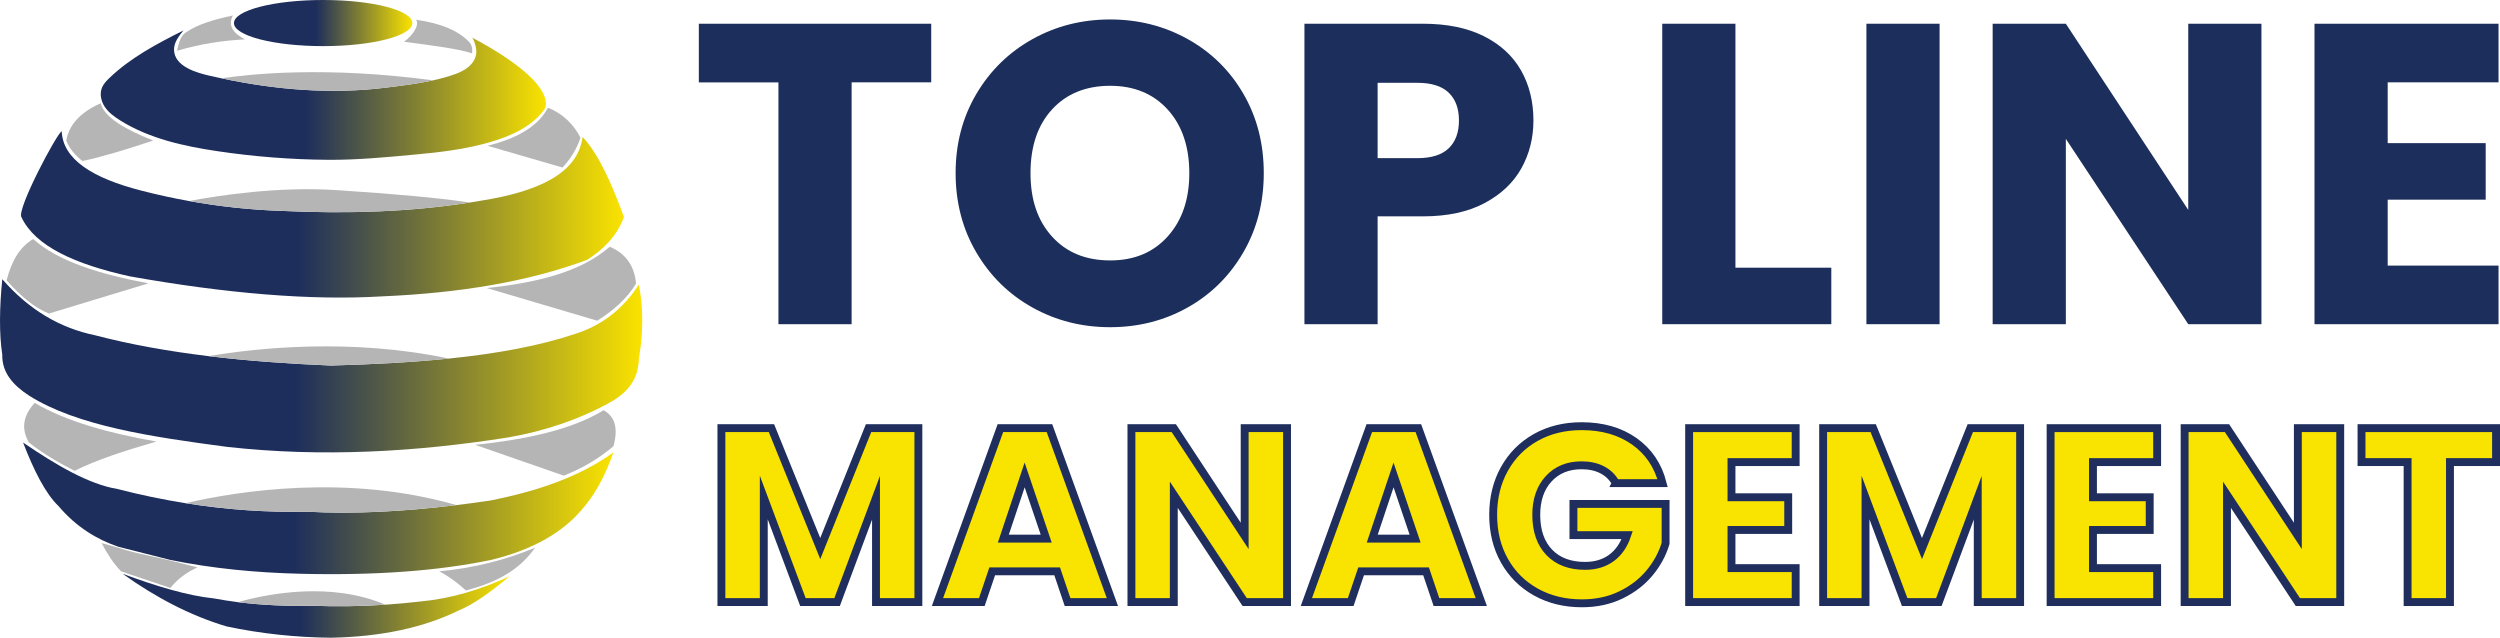
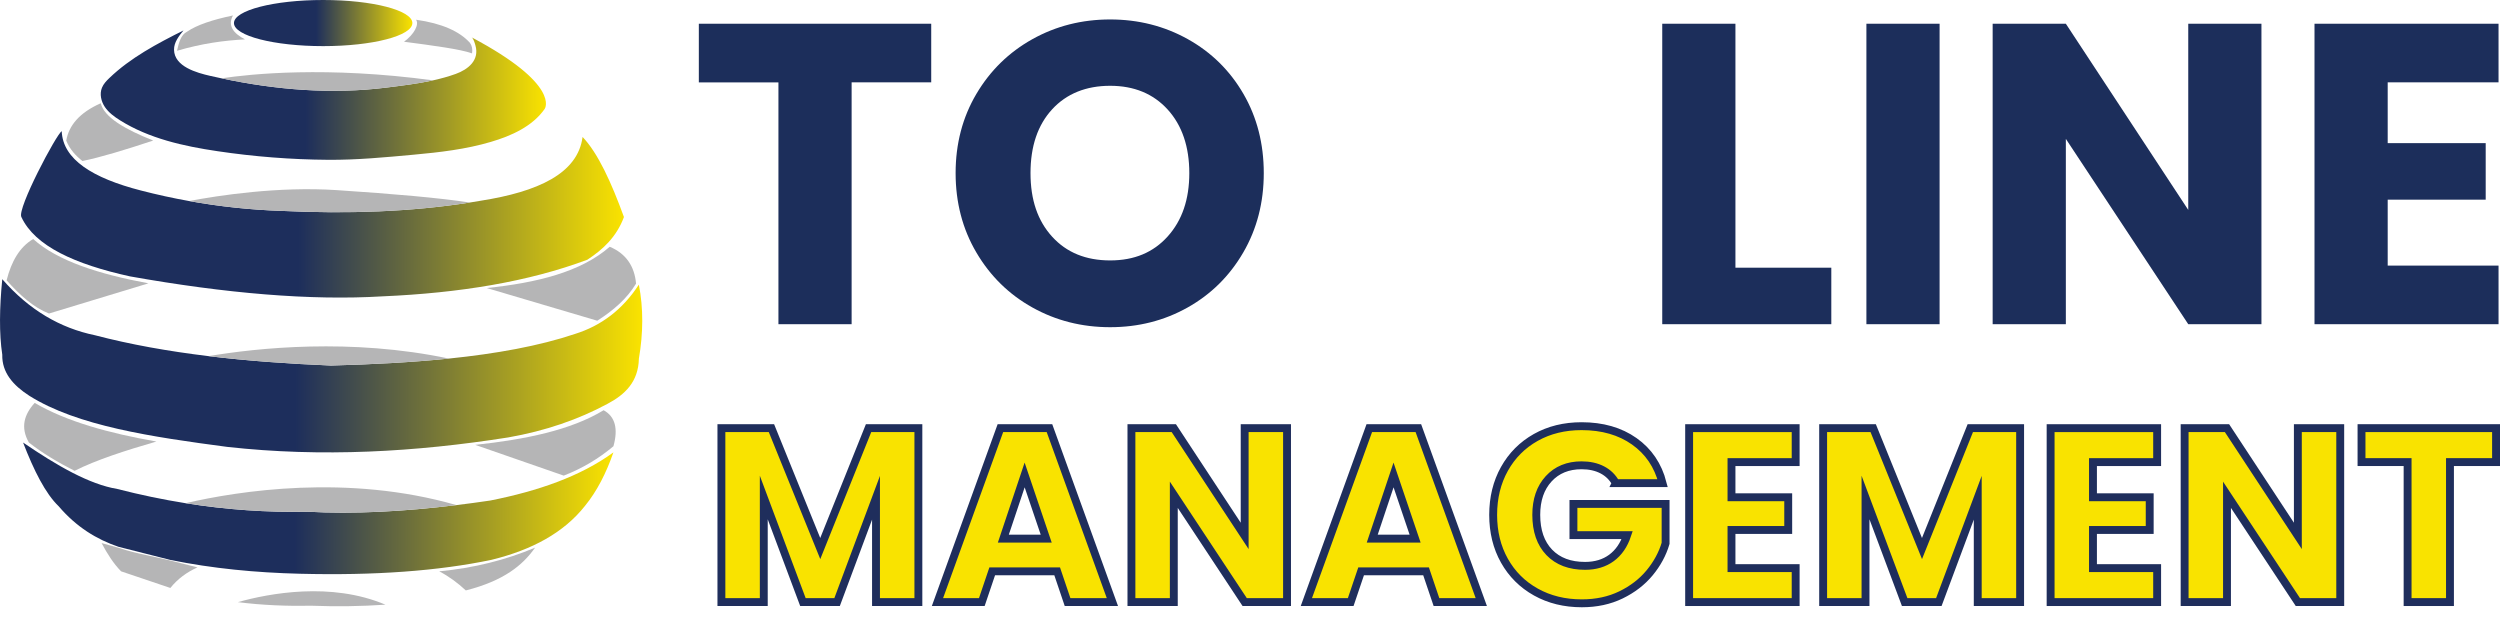
<svg xmlns="http://www.w3.org/2000/svg" xmlns:xlink="http://www.w3.org/1999/xlink" id="Layer_2" viewBox="0 0 1267.29 323.27">
  <defs>
    <style>.cls-1{fill:url(#linear-gradient-2);}.cls-2{fill:url(#linear-gradient-6);}.cls-3{fill:#1c2e5b;}.cls-4{fill:url(#linear-gradient-5);}.cls-5{fill:none;}.cls-6{fill:#f9e300;stroke:#1f2e5c;stroke-miterlimit:10;stroke-width:4px;}.cls-7{fill:url(#linear-gradient-3);}.cls-8{fill:#b5b5b6;}.cls-9{fill:url(#linear-gradient);}.cls-10{fill:url(#linear-gradient-4);}</style>
    <linearGradient id="linear-gradient" x1="118.61" y1="11.69" x2="209.03" y2="11.69" gradientUnits="userSpaceOnUse">
      <stop offset="0" stop-color="#1d2e5c" />
      <stop offset=".46" stop-color="#1d2e5c" />
      <stop offset="1" stop-color="#fae300" />
    </linearGradient>
    <linearGradient id="linear-gradient-2" x1="51.07" y1="48.23" x2="276.77" y2="48.23" xlink:href="#linear-gradient" />
    <linearGradient id="linear-gradient-3" x1="10.65" y1="108.68" x2="316.29" y2="108.68" xlink:href="#linear-gradient" />
    <linearGradient id="linear-gradient-4" x1="0" y1="185.43" x2="325.57" y2="185.43" xlink:href="#linear-gradient" />
    <linearGradient id="linear-gradient-5" x1="11.7" y1="257.68" x2="310.96" y2="257.68" xlink:href="#linear-gradient" />
    <linearGradient id="linear-gradient-6" x1="62.12" y1="307.05" x2="258.31" y2="307.05" xlink:href="#linear-gradient" />
  </defs>
  <g id="Layer_1-2">
    <g>
      <g id="Globe">
-         <path class="cls-5" d="M86.43,283.85c-8.26-1.67-16.45-3.69-24.54-6.08-.58-.19-1.17-.38-1.75-.58l26.3,6.66Z" />
        <g>
          <path class="cls-9" d="M209.03,11.69c0,6.46-20.25,11.69-45.21,11.69s-45.22-5.23-45.22-11.69S138.85,0,163.83,0s45.21,5.23,45.21,11.69Z" />
          <path class="cls-1" d="M276.18,55.11c-6.28,9.05-17.11,13.79-27.32,16.81-12.68,3.75-25.96,5.3-39.09,6.49-14.47,1.33-28.96,2.71-43.49,2.6-18.75-.14-37.49-1.6-56.03-4.37-17.21-2.55-34.67-6.41-49.41-15.65-2.91-1.83-5.75-3.92-7.68-6.76-1.91-2.85-2.77-6.6-1.47-9.78,.78-1.91,2.23-3.44,3.71-4.86,10.78-10.37,24.24-17.45,37.61-24.17-2.38,2.89-4.85,6.09-4.79,9.79,.12,8.57,11.61,11.71,18.3,13.24,1.9,.43,3.8,.86,5.71,1.25,27.56,5.84,55.83,8.22,83.87,4.67,7.78-.99,15.71-1.93,23.43-3.64h.01c3.89-.86,7.74-1.91,11.48-3.26,6.31-2.28,12.09-6.96,10-14.38-.26-.93-1-3.68-1.98-4.19,45.38,24.07,37.12,36.21,37.12,36.21Z" />
          <path class="cls-7" d="M316.29,110.01c-3.72,10.03-10.6,16.46-18.56,21.65-29.81,11.16-64.87,16.88-103.82,18.56-36.41,2.2-79.42-1.47-128.06-10.13-27.87-6.14-48.19-15.35-55.01-30.08-2.33-4.09,17.88-42.22,20.45-43.5,.55,14.25,15.55,23.75,40.23,30.08,8.12,2.1,16.21,3.87,24.29,5.31,0,0,0-.01,.01,0,15.69,2.83,31.3,4.48,46.85,5,33.81,1.62,65.81,.45,95.52-4.24,1.86-.29,3.72-.6,5.56-.92,28.97-4.56,49.13-13.76,51.57-32.31,7.83,8.22,14.6,23.1,20.96,40.57Z" />
          <path class="cls-10" d="M323.86,181.86c-.27,11.7-7.04,18.2-16.04,22.92-14.6,7.85-31.2,13.63-50.2,16.96-47.1,7.42-94.49,10.12-142.33,4.81-38.35-5.07-76.05-10.61-100.39-25.9-8.31-5.35-13.97-11.84-13.75-20.85-1.62-10.71-1.43-23.71,0-38.27,13.58,15.6,29.35,24.77,46.98,28.41,17.91,4.69,37.18,8.12,57.55,10.59h.01c19.79,2.4,40.59,3.89,62.09,4.77,20.88-.56,41-1.61,59.79-3.53h.02c23.92-2.47,45.66-6.36,63.95-12.51,13.15-4.13,24.05-12.25,32.31-24.98,2.34,12.01,2.24,24.57,0,37.59Z" />
          <path class="cls-4" d="M310.96,229.3c-3.68,10.54-8.37,19.76-14.44,27.16-10.7,13.57-26.89,22.33-47.44,27.34-26.85,5.62-59.15,8.01-97.12,7.04-22.29-.55-44.18-2.65-65.53-6.98l-26.3-6.66c-11.13-3.77-21.44-10.07-30.38-20.56-6.68-6.4-12.56-18.07-18.05-32.31,17.15,11.71,33.61,21.21,47.78,23.54,11.6,2.98,23.12,5.38,34.56,7.21,20.77,3.32,41.28,4.73,61.52,4.31,23.93,1.33,49.36-.11,75.8-3.34h.01c5.68-.69,11.41-1.48,17.19-2.33,24.11-4.8,45.67-12.19,62.4-24.41Z" />
-           <path class="cls-2" d="M258.31,292.1c-9.13,7.68-17.94,14.16-25.9,17.42-17.71,8.65-39.23,13.27-64.63,13.75-17.46-.17-35.1-1.96-52.94-5.73-17.99-5.37-35.55-14.41-52.71-26.7,17.12,6.35,33.05,11.16,46.29,12.5,4.02,.75,8.07,1.38,12.14,1.9,12.39,1.56,24.94,2.07,37.59,1.83,12.47,.48,24.88,.3,37.24-.54,5.78-.38,11.56-.92,17.31-1.59,15.65-1.38,30.81-5.96,45.61-12.83Z" />
        </g>
        <path class="cls-8" d="M239.28,27.06c-5.84-2.14-20.07-4.01-34.47-5.9,5.13-3.76,7.75-8.69,6.11-11.16,13.17,1.87,22.04,5.9,27.31,11.72,1.06,1.52,1.41,3.29,1.05,5.34Z" />
        <path class="cls-8" d="M124.2,19.97c-10.61,.53-21.86,2.07-34.47,5.77,.93-4.07,1.91-8.09,5.12-9.69,4.86-3.37,12.87-6.05,23.24-8.21-2.82,5.17,.23,9.08,6.11,12.14Z" />
        <path class="cls-8" d="M219.54,40.74c-7.72,1.71-15.65,2.65-23.43,3.64-28.04,3.56-56.31,1.17-83.87-4.67,14.73-2.21,53.26-6.26,107.3,1.03Z" />
        <path class="cls-5" d="M230.72,42.38c-3.8-.6-7.52-1.15-11.17-1.64h-.01" />
        <path class="cls-5" d="M112.23,39.71c-4.33,.66-6.61,1.15-6.61,1.15" />
        <path class="cls-8" d="M238.19,102.67c-29.71,4.69-61.71,5.86-95.52,4.24-15.55-.53-31.17-2.17-46.85-5,15.09-2.86,45.25-7.47,74.79-5.54,28.97,1.91,51.95,3.92,67.59,6.3Z" />
        <path class="cls-5" d="M254.45,106.06c-3.93-1.22-9.38-2.34-16.26-3.39" />
        <path class="cls-5" d="M95.82,101.91s-.01,0-.01,0c-6.22,1.17-9.88,2.05-9.88,2.05" />
-         <path class="cls-8" d="M227.57,181.77c-18.79,1.92-38.92,2.97-59.79,3.53-21.5-.88-42.29-2.38-62.09-4.77,24.54-4.13,72.16-9.26,121.88,1.24Z" />
+         <path class="cls-8" d="M227.57,181.77c-18.79,1.92-38.92,2.97-59.79,3.53-21.5-.88-42.29-2.38-62.09-4.77,24.54-4.13,72.16-9.26,121.88,1.24" />
        <path class="cls-5" d="M242.66,185.43c-5.03-1.4-10.06-2.61-15.06-3.66h-.02" />
        <path class="cls-5" d="M105.69,180.53h-.01c-10.87,1.84-17.23,3.47-17.23,3.47" />
        <path class="cls-8" d="M231.37,256.04c-26.44,3.23-51.87,4.67-75.8,3.34-20.25,.42-40.75-.99-61.52-4.31,26.93-6.23,82.12-14.92,137.32,.97Z" />
        <path class="cls-5" d="M242.66,259.63c-3.75-1.31-7.52-2.52-11.28-3.59h-.01" />
        <path class="cls-5" d="M94.04,255.07c-10.72,2.47-16.96,4.56-16.96,4.56" />
        <path class="cls-8" d="M195.39,306.52c-12.37,.84-24.77,1.01-37.24,.54-12.65,.24-25.2-.26-37.59-1.83,15.88-4.44,47.2-10.4,74.83,1.29Z" />
        <path class="cls-5" d="M205.89,311.98c-3.41-2.15-6.92-3.95-10.5-5.46" />
        <path class="cls-5" d="M120.55,305.23c-6.49,1.81-10.4,3.38-10.4,3.38" />
        <path class="cls-8" d="M271.24,277.61c-6.27,8.93-15.88,16.81-35.11,21.69-4.11-3.84-8.57-7.13-13.49-9.68,17.6-1.68,33.76-5.73,48.6-12.01Z" />
        <path class="cls-8" d="M100.12,287.61c-5.35,2.39-10.1,5.85-13.76,10.44l-24.97-8.43c-3.77-3.8-6.96-8.8-9.9-14.32,0,0,8.52,2.35,8.52,2.35,4.9,1.7,9.97,2.85,15.03,3.94,8.41,1.81,16.77,3.83,25.08,6.03Z" />
        <path class="cls-5" d="M86.43,283.85c-8.26-1.67-16.45-3.69-24.54-6.08-.58-.19-1.17-.38-1.75-.58l26.3,6.66Z" />
        <path class="cls-8" d="M79.29,223.82c-15.77,4.56-30.52,9.33-41.49,14.85-8.51-4.31-16.37-9.01-23.17-14.35-4.38-7.72-2.36-14.22,2.95-20.09,16,9.39,37.49,15.35,61.71,19.59Z" />
        <path class="cls-8" d="M310.96,226.21c-7.5,6.3-15.88,11.28-25.19,14.89l-44.87-15.59c25.35-2.73,48.42-7.42,65.09-17.56,5.88,3.23,7.45,9.38,4.97,18.26Z" />
        <path class="cls-8" d="M322.42,143.77c-4.63,7.68-11.58,13.66-19.66,18.81l-56.03-16.57c25.25-2.65,47.66-8.05,62.35-20.93,8.31,3.5,12.55,9.87,13.35,18.68Z" />
-         <path class="cls-8" d="M294.26,69.76c-2.01,6.17-5.35,11.15-9.14,15.16l-37.98-11.02c13.75-3.46,25.29-9.15,30.64-19.32,7.9,3.21,13.03,8.63,16.48,15.18Z" />
        <path class="cls-8" d="M77.66,71.25c-14.35,4.76-26.93,8.57-35.87,10.37-3.38-2.66-6.36-5.81-8.21-10.33,1.34-7.63,6.57-14.11,17.49-18.96,1.73,7.16,12.35,13.25,26.6,18.91Z" />
        <path class="cls-8" d="M75.25,143.63l-50.41,15.3c-7.63-2.95-14.69-9.17-21.49-16.84,2.44-9.66,6.68-16.95,13.48-20.93,12.27,11.09,33.3,17.81,58.42,22.47Z" />
      </g>
      <g>
        <path class="cls-3" d="M472.05,12.03v29.72h-40.35v122.58h-37.1V41.76h-40.35V12.03h117.81Z" />
        <path class="cls-3" d="M523.36,155.88c-11.93-6.65-21.41-15.95-28.42-27.88-7.02-11.93-10.52-25.35-10.52-40.25s3.51-28.28,10.52-40.14c7.01-11.86,16.49-21.12,28.42-27.77,11.93-6.65,25.06-9.98,39.38-9.98s27.45,3.33,39.38,9.98c11.93,6.65,21.33,15.91,28.21,27.77,6.87,11.86,10.3,25.24,10.3,40.14s-3.47,28.31-10.41,40.25c-6.94,11.93-16.35,21.23-28.21,27.88-11.86,6.65-24.95,9.98-39.27,9.98s-27.45-3.33-39.38-9.98Zm68.56-36.02c7.3-8.1,10.96-18.8,10.96-32.11s-3.65-24.19-10.96-32.22c-7.31-8.03-17.03-12.04-29.18-12.04s-22.1,3.98-29.4,11.93c-7.31,7.96-10.96,18.73-10.96,32.33s3.65,24.19,10.96,32.22c7.3,8.03,17.1,12.04,29.4,12.04s21.88-4.05,29.18-12.15Z" />
-         <path class="cls-3" d="M771.24,85.26c-4.05,7.31-10.27,13.2-18.66,17.68-8.39,4.48-18.8,6.73-31.24,6.73h-23v54.67h-37.1V12.03h60.1c12.15,0,22.42,2.1,30.81,6.29,8.39,4.2,14.68,9.98,18.88,17.36,4.19,7.38,6.29,15.84,6.29,25.38,0,8.82-2.03,16.89-6.07,24.19Zm-36.88-10.09c3.47-3.33,5.21-8.03,5.21-14.1s-1.74-10.77-5.21-14.1c-3.47-3.33-8.75-4.99-15.84-4.99h-20.18v38.19h20.18c7.08,0,12.37-1.66,15.84-4.99Z" />
        <path class="cls-3" d="M879.72,135.7h48.6v28.64h-85.7V12.03h37.1v123.67Z" />
        <path class="cls-3" d="M983.21,12.03V164.34h-37.1V12.03h37.1Z" />
        <path class="cls-3" d="M1146.36,164.34h-37.1l-62.05-93.94v93.94h-37.1V12.03h37.1l62.05,94.38V12.03h37.1V164.34Z" />
        <path class="cls-3" d="M1210.36,41.76v30.81h49.68v28.64h-49.68v33.41h56.19v29.72h-93.29V12.03h93.29v29.72h-56.19Z" />
      </g>
      <g>
        <path class="cls-6" d="M465.54,217.03v88.16h-21.48v-52.87l-19.72,52.87h-17.33l-19.84-53v53h-21.48v-88.16h25.37l24.74,61.04,24.49-61.04h25.24Z" />
        <path class="cls-6" d="M535.87,289.62h-32.9l-5.27,15.57h-22.48l31.9-88.16h24.87l31.9,88.16h-22.73l-5.27-15.57Zm-5.53-16.58l-10.93-32.28-10.8,32.28h21.73Z" />
        <path class="cls-6" d="M652.42,305.19h-21.48l-35.92-54.38v54.38h-21.48v-88.16h21.48l35.92,54.63v-54.63h21.48v88.16Z" />
        <path class="cls-6" d="M722.87,289.62h-32.9l-5.27,15.57h-22.48l31.9-88.16h24.87l31.9,88.16h-22.73l-5.27-15.57Zm-5.53-16.58l-10.93-32.28-10.8,32.28h21.73Z" />
        <path class="cls-6" d="M819.07,244.91c-1.59-2.93-3.87-5.17-6.84-6.72-2.97-1.55-6.47-2.32-10.49-2.32-6.95,0-12.52,2.28-16.7,6.84-4.19,4.56-6.28,10.66-6.28,18.27,0,8.12,2.2,14.46,6.59,19.03,4.4,4.56,10.44,6.84,18.15,6.84,5.27,0,9.73-1.34,13.38-4.02,3.64-2.68,6.3-6.53,7.97-11.55h-27.25v-15.82h46.72v19.97c-1.59,5.36-4.29,10.34-8.1,14.95-3.81,4.61-8.65,8.33-14.51,11.18-5.86,2.85-12.48,4.27-19.84,4.27-8.71,0-16.47-1.9-23.3-5.71-6.83-3.81-12.14-9.11-15.95-15.89-3.81-6.78-5.71-14.52-5.71-23.23s1.9-16.47,5.71-23.3c3.81-6.82,9.11-12.14,15.89-15.95,6.78-3.81,14.52-5.71,23.23-5.71,10.55,0,19.45,2.55,26.69,7.66,7.24,5.11,12.04,12.18,14.38,21.22h-23.74Z" />
        <path class="cls-6" d="M877.72,234.24v17.83h28.76v16.58h-28.76v19.34h32.53v17.21h-54v-88.16h54v17.21h-32.53Z" />
        <path class="cls-6" d="M1024.03,217.03v88.16h-21.48v-52.87l-19.72,52.87h-17.33l-19.84-53v53h-21.48v-88.16h25.37l24.74,61.04,24.49-61.04h25.24Z" />
        <path class="cls-6" d="M1060.96,234.24v17.83h28.76v16.58h-28.76v19.34h32.53v17.21h-54v-88.16h54v17.21h-32.53Z" />
        <path class="cls-6" d="M1186.3,305.19h-21.48l-35.92-54.38v54.38h-21.48v-88.16h21.48l35.92,54.63v-54.63h21.48v88.16Z" />
        <path class="cls-6" d="M1265.29,217.03v17.21h-23.36v70.96h-21.48v-70.96h-23.36v-17.21h68.2Z" />
      </g>
    </g>
  </g>
</svg>